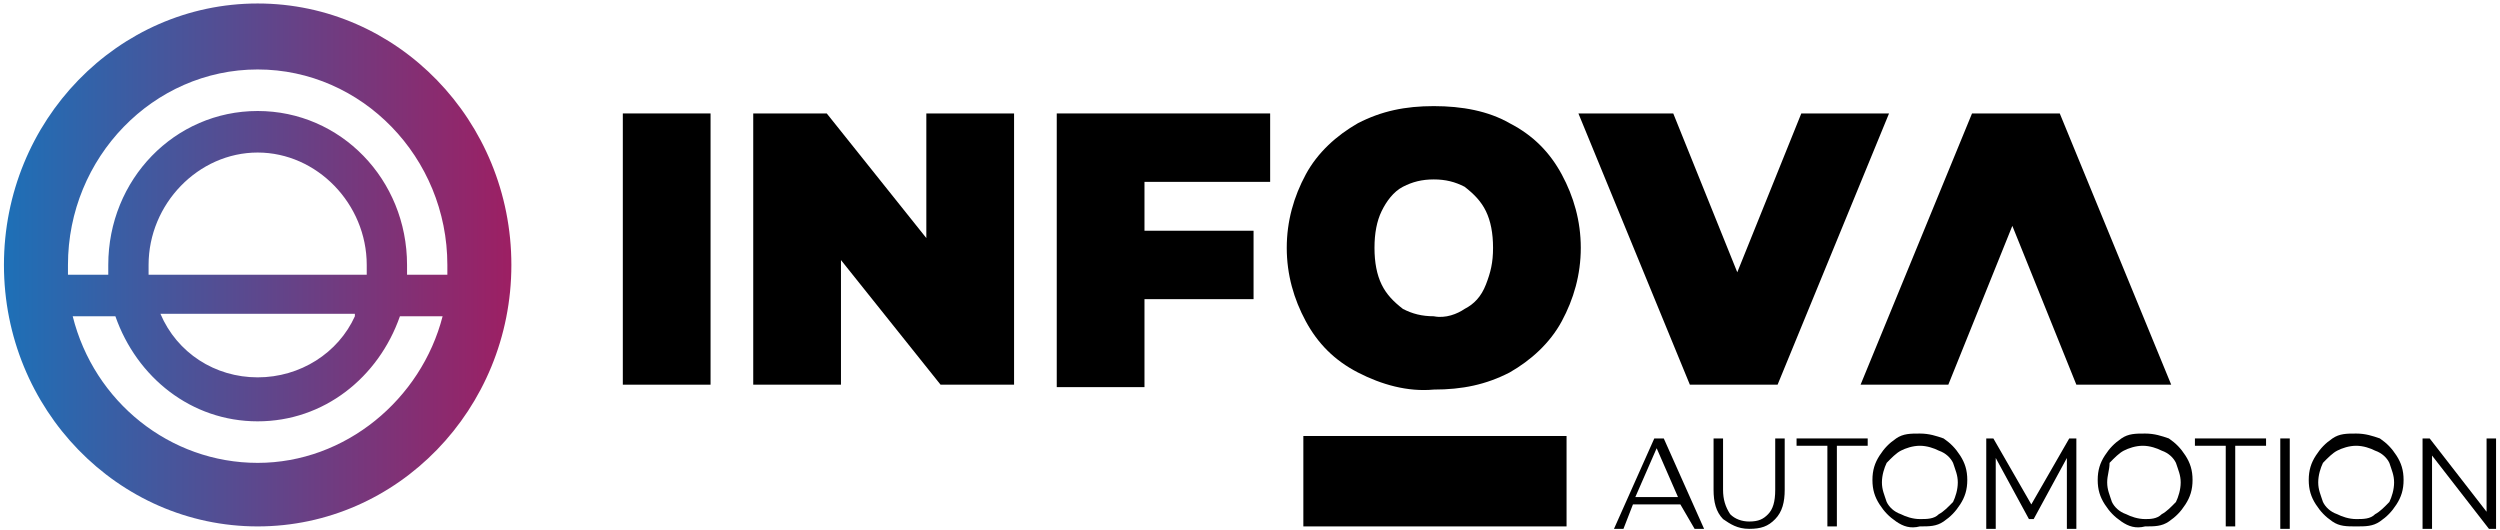
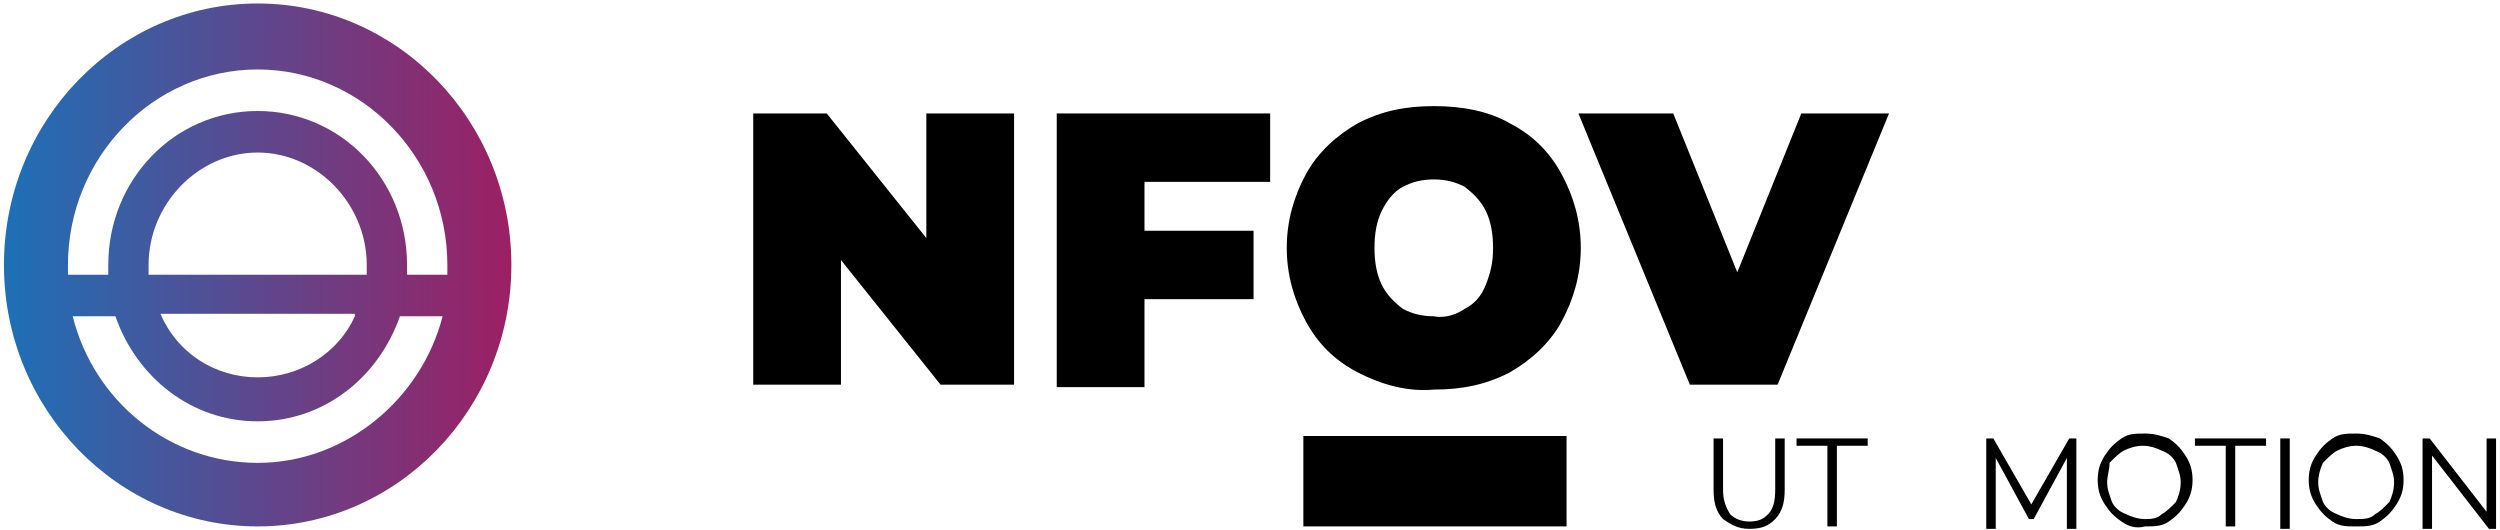
<svg xmlns="http://www.w3.org/2000/svg" width="632" height="134" viewBox="0 0 632 134" fill="none">
-   <path d="M157.449 28.679H179.628V97.247H157.449V28.679Z" fill="black" />
  <path d="M396.025 110.22V133.076H329.487V110.22H396.025Z" fill="black" />
  <path d="M256.356 28.679V97.247H237.774L212.597 65.743V97.247H190.418V28.679H209.001L234.177 60.183V28.679H256.356Z" fill="black" />
  <path d="M289.325 45.975V58.33H316.899V75.626H289.325V97.865H267.146V28.679H321.095V45.975H289.325Z" fill="black" />
  <path d="M343.274 94.159C337.28 91.07 333.084 86.746 330.087 81.186C327.09 75.626 325.291 69.449 325.291 62.654C325.291 55.859 327.09 49.682 330.087 44.122C333.084 38.562 337.88 34.238 343.274 31.15C349.269 28.061 355.263 26.826 362.456 26.826C369.65 26.826 376.243 28.061 381.638 31.15C387.633 34.238 391.829 38.562 394.826 44.122C397.823 49.682 399.622 55.859 399.622 62.654C399.622 69.449 397.823 75.626 394.826 81.186C391.829 86.746 387.033 91.07 381.638 94.159C375.644 97.247 369.65 98.483 362.456 98.483C355.863 99.1 349.269 97.247 343.274 94.159ZM370.249 78.097C372.647 76.862 374.445 75.009 375.644 71.92C376.843 68.831 377.442 66.361 377.442 62.654C377.442 58.948 376.843 55.859 375.644 53.388C374.445 50.917 372.647 49.064 370.249 47.211C367.851 45.975 365.454 45.358 362.456 45.358C359.459 45.358 357.062 45.975 354.664 47.211C352.266 48.446 350.468 50.917 349.269 53.388C348.07 55.859 347.471 58.948 347.471 62.654C347.471 66.361 348.07 69.449 349.269 71.92C350.468 74.391 352.266 76.244 354.664 78.097C357.062 79.333 359.459 79.951 362.456 79.951C365.454 80.568 368.451 79.333 370.249 78.097Z" fill="black" />
  <path d="M477.548 28.679L449.375 97.247H427.196L399.022 28.679H423L439.184 68.831L455.369 28.679H477.548Z" fill="black" />
-   <path d="M470.355 97.247L498.529 28.679H520.708L548.881 97.247H524.904L508.719 57.094L492.534 97.247H470.355Z" fill="black" />
-   <path d="M424.798 127.516H412.809L410.411 133.693H408.014L418.204 110.837H420.602L430.792 133.693H428.394L424.798 127.516ZM424.198 125.663L418.804 113.308L413.409 125.663H424.198Z" fill="black" />
  <path d="M435.588 131.222C433.789 129.369 433.19 126.898 433.19 123.81V110.837H435.588V123.81C435.588 126.281 436.187 128.134 437.386 129.987C438.585 131.222 440.383 131.84 442.182 131.84C444.579 131.84 445.778 131.222 446.977 129.987C448.176 128.751 448.775 126.898 448.775 123.81V110.837H451.173V123.81C451.173 126.898 450.574 129.369 448.775 131.222C446.977 133.076 445.179 133.693 442.182 133.693C439.184 133.693 437.386 132.458 435.588 131.222Z" fill="black" />
  <path d="M461.963 112.69H454.17V110.837H472.153V112.69H464.361V133.076H461.963V112.69Z" fill="black" />
-   <path d="M479.347 131.84C477.548 130.605 476.349 129.369 475.151 127.516C473.952 125.663 473.352 123.81 473.352 121.339C473.352 118.868 473.952 117.015 475.151 115.161C476.349 113.308 477.548 112.073 479.347 110.837C481.145 109.602 482.943 109.602 485.341 109.602C487.739 109.602 489.537 110.22 491.335 110.837C493.134 112.073 494.333 113.308 495.531 115.161C496.73 117.015 497.33 118.868 497.33 121.339C497.33 123.81 496.73 125.663 495.531 127.516C494.333 129.369 493.134 130.605 491.335 131.84C489.537 133.076 487.739 133.076 485.341 133.076C482.943 133.693 481.145 133.076 479.347 131.84ZM490.136 129.987C491.335 129.369 492.534 128.134 493.733 126.898C494.333 125.663 494.932 123.81 494.932 121.956C494.932 120.103 494.333 118.868 493.733 117.015C493.134 115.779 491.935 114.544 490.136 113.926C488.938 113.308 487.139 112.69 485.341 112.69C483.543 112.69 481.744 113.308 480.546 113.926C479.347 114.544 478.148 115.779 476.949 117.015C476.349 118.25 475.75 120.103 475.75 121.956C475.75 123.81 476.349 125.045 476.949 126.898C477.548 128.134 478.747 129.369 480.546 129.987C481.744 130.605 483.543 131.222 485.341 131.222C487.139 131.222 488.938 131.222 490.136 129.987Z" fill="black" />
  <path d="M524.904 110.837V133.693H522.506V115.779L514.114 131.222H512.915L504.523 115.779V133.693H502.125V110.837H503.923L513.515 127.516L523.105 110.837H524.904Z" fill="black" />
  <path d="M536.293 131.84C534.495 130.605 533.296 129.369 532.097 127.516C530.898 125.663 530.299 123.81 530.299 121.339C530.299 118.868 530.898 117.015 532.097 115.161C533.296 113.308 534.495 112.073 536.293 110.837C538.091 109.602 539.89 109.602 542.287 109.602C544.685 109.602 546.483 110.22 548.282 110.837C550.08 112.073 551.279 113.308 552.478 115.161C553.677 117.015 554.276 118.868 554.276 121.339C554.276 123.81 553.677 125.663 552.478 127.516C551.279 129.369 550.08 130.605 548.282 131.84C546.483 133.076 544.685 133.076 542.287 133.076C539.89 133.693 538.091 133.076 536.293 131.84ZM546.484 129.987C547.682 129.369 548.881 128.134 550.08 126.898C550.68 125.663 551.279 123.81 551.279 121.956C551.279 120.103 550.68 118.868 550.08 117.015C549.481 115.779 548.282 114.544 546.484 113.926C545.285 113.308 543.486 112.69 541.688 112.69C539.89 112.69 538.091 113.308 536.893 113.926C535.694 114.544 534.495 115.779 533.296 117.015C533.296 118.868 532.696 120.103 532.696 121.956C532.696 123.81 533.296 125.045 533.895 126.898C534.495 128.134 535.694 129.369 537.492 129.987C538.691 130.605 540.489 131.222 542.287 131.222C543.486 131.222 545.285 131.222 546.484 129.987Z" fill="black" />
  <path d="M562.668 112.69H554.876V110.837H572.859V112.69H565.066V133.076H562.668V112.69Z" fill="black" />
  <path d="M576.455 110.837H578.853V133.693H576.455V110.837Z" fill="black" />
  <path d="M589.643 131.84C587.845 130.605 586.646 129.369 585.447 127.516C584.248 125.663 583.649 123.81 583.649 121.339C583.649 118.868 584.248 117.015 585.447 115.161C586.646 113.308 587.845 112.073 589.643 110.837C591.441 109.602 593.24 109.602 595.637 109.602C598.035 109.602 599.833 110.22 601.632 110.837C603.43 112.073 604.629 113.308 605.828 115.161C607.027 117.015 607.626 118.868 607.626 121.339C607.626 123.81 607.027 125.663 605.828 127.516C604.629 129.369 603.43 130.605 601.632 131.84C599.833 133.076 598.035 133.076 595.637 133.076C593.24 133.076 591.441 133.076 589.643 131.84ZM600.433 129.987C601.632 129.369 602.831 128.134 604.029 126.898C604.629 125.663 605.228 123.81 605.228 121.956C605.228 120.103 604.629 118.868 604.029 117.015C603.43 115.779 602.231 114.544 600.433 113.926C599.234 113.308 597.436 112.69 595.637 112.69C593.839 112.69 592.041 113.308 590.842 113.926C589.643 114.544 588.444 115.779 587.245 117.015C586.646 118.25 586.046 120.103 586.046 121.956C586.046 123.81 586.646 125.045 587.245 126.898C587.845 128.134 589.043 129.369 590.842 129.987C592.041 130.605 593.839 131.222 595.637 131.222C597.436 131.222 599.234 131.222 600.433 129.987Z" fill="black" />
  <path d="M631.004 110.837V133.693H629.206L614.819 115.161V133.693H612.422V110.837H614.22L628.606 129.369V110.837H631.004Z" fill="black" />
  <path d="M65.136 0.881C29.769 0.881 0.996 30.532 0.996 66.978C0.996 103.424 29.769 133.076 65.136 133.076C100.503 133.076 129.276 103.424 129.276 66.978C129.276 30.532 100.503 0.881 65.136 0.881ZM65.136 17.56C91.511 17.56 113.091 39.798 113.091 66.978C113.091 67.596 113.091 68.214 113.091 69.449H102.9C102.9 68.831 102.9 68.214 102.9 66.978C102.9 45.358 86.116 28.061 65.136 28.061C44.156 28.061 27.371 45.358 27.371 66.978C27.371 67.596 27.371 68.214 27.371 69.449H17.181C17.181 68.831 17.181 68.214 17.181 66.978C17.181 39.798 38.761 17.56 65.136 17.56ZM37.562 69.449C37.562 68.831 37.562 68.214 37.562 66.978C37.562 51.535 50.15 38.562 65.136 38.562C80.122 38.562 92.71 51.535 92.71 66.978C92.71 67.596 92.71 68.214 92.71 69.449H37.562ZM89.713 79.951C85.517 89.217 75.926 95.394 65.136 95.394C54.346 95.394 44.755 89.217 40.559 79.333H89.713V79.951ZM65.136 117.015C42.957 117.015 23.775 101.571 18.38 79.951H29.17C34.565 95.394 48.352 106.513 65.136 106.513C81.92 106.513 95.707 95.394 101.102 79.951H111.892C106.497 100.954 87.315 117.015 65.136 117.015Z" fill="url(#paint0_linear_1394_4013)" />
  <defs>
    <linearGradient id="paint0_linear_1394_4013" x1="0.887" y1="67.189" x2="129.413" y2="67.189" gradientUnits="userSpaceOnUse">
      <stop stop-color="#1D70B7" />
      <stop offset="1" stop-color="#9D1F63" />
    </linearGradient>
  </defs>
</svg>